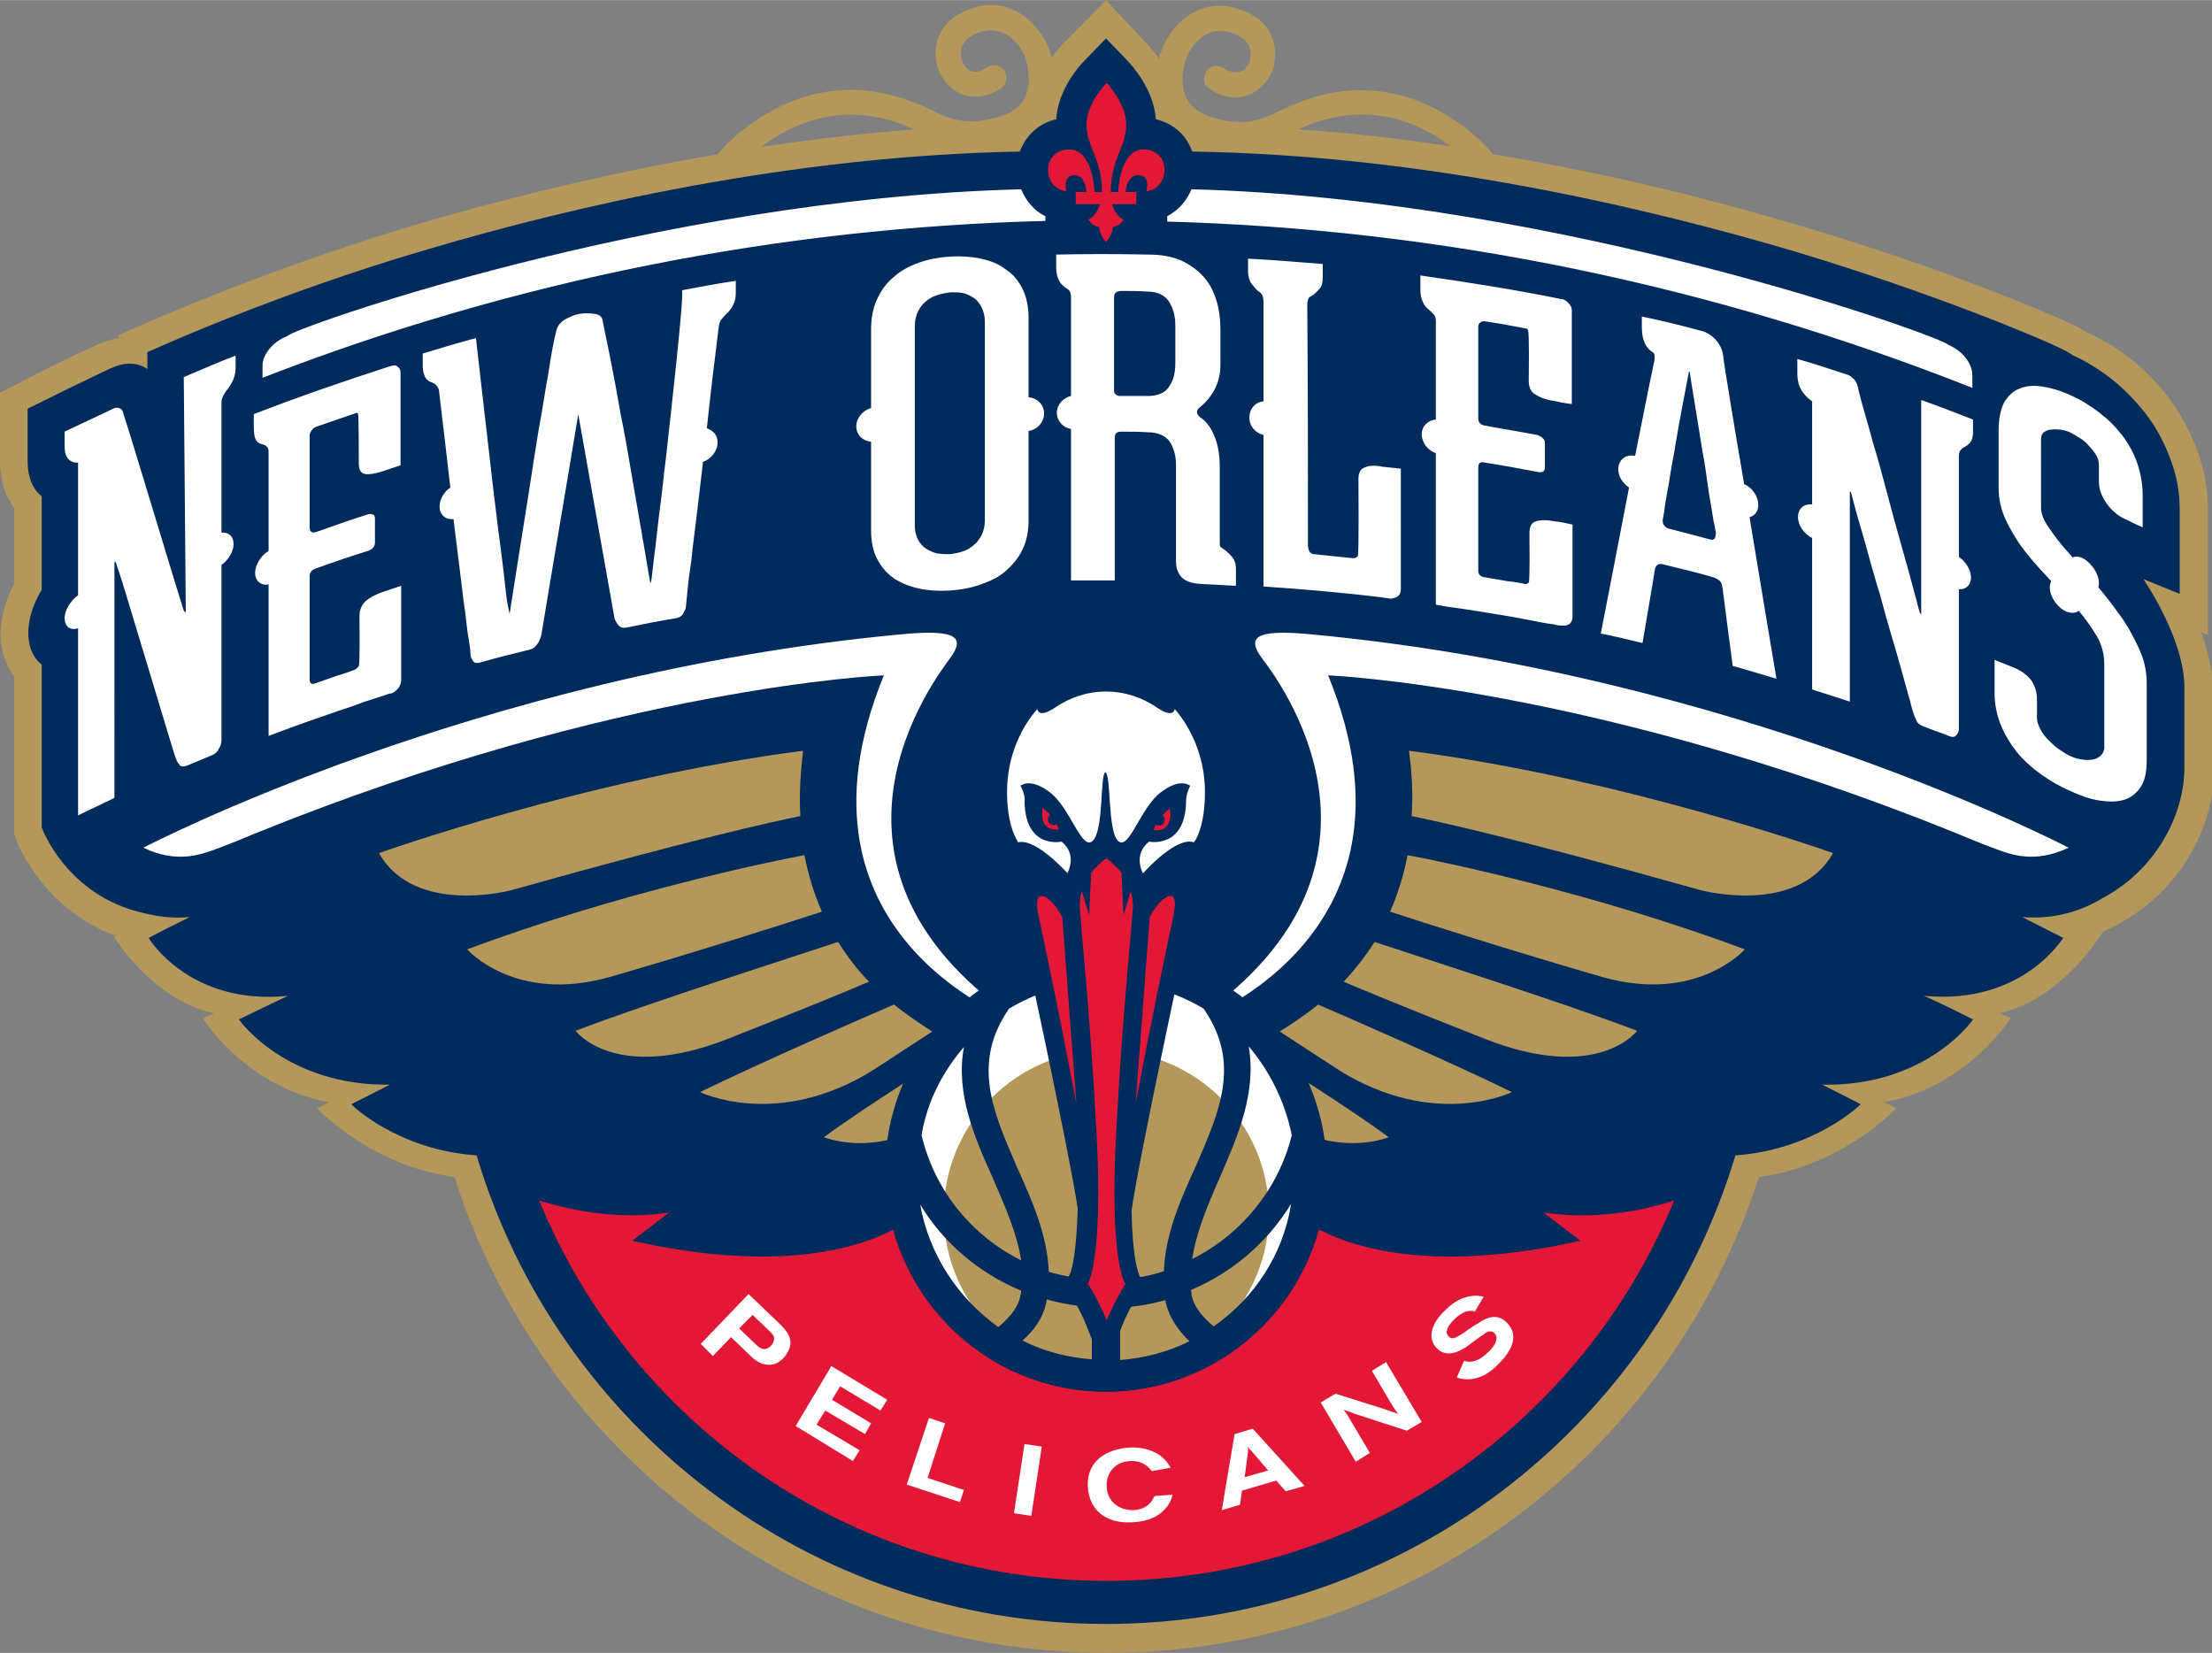
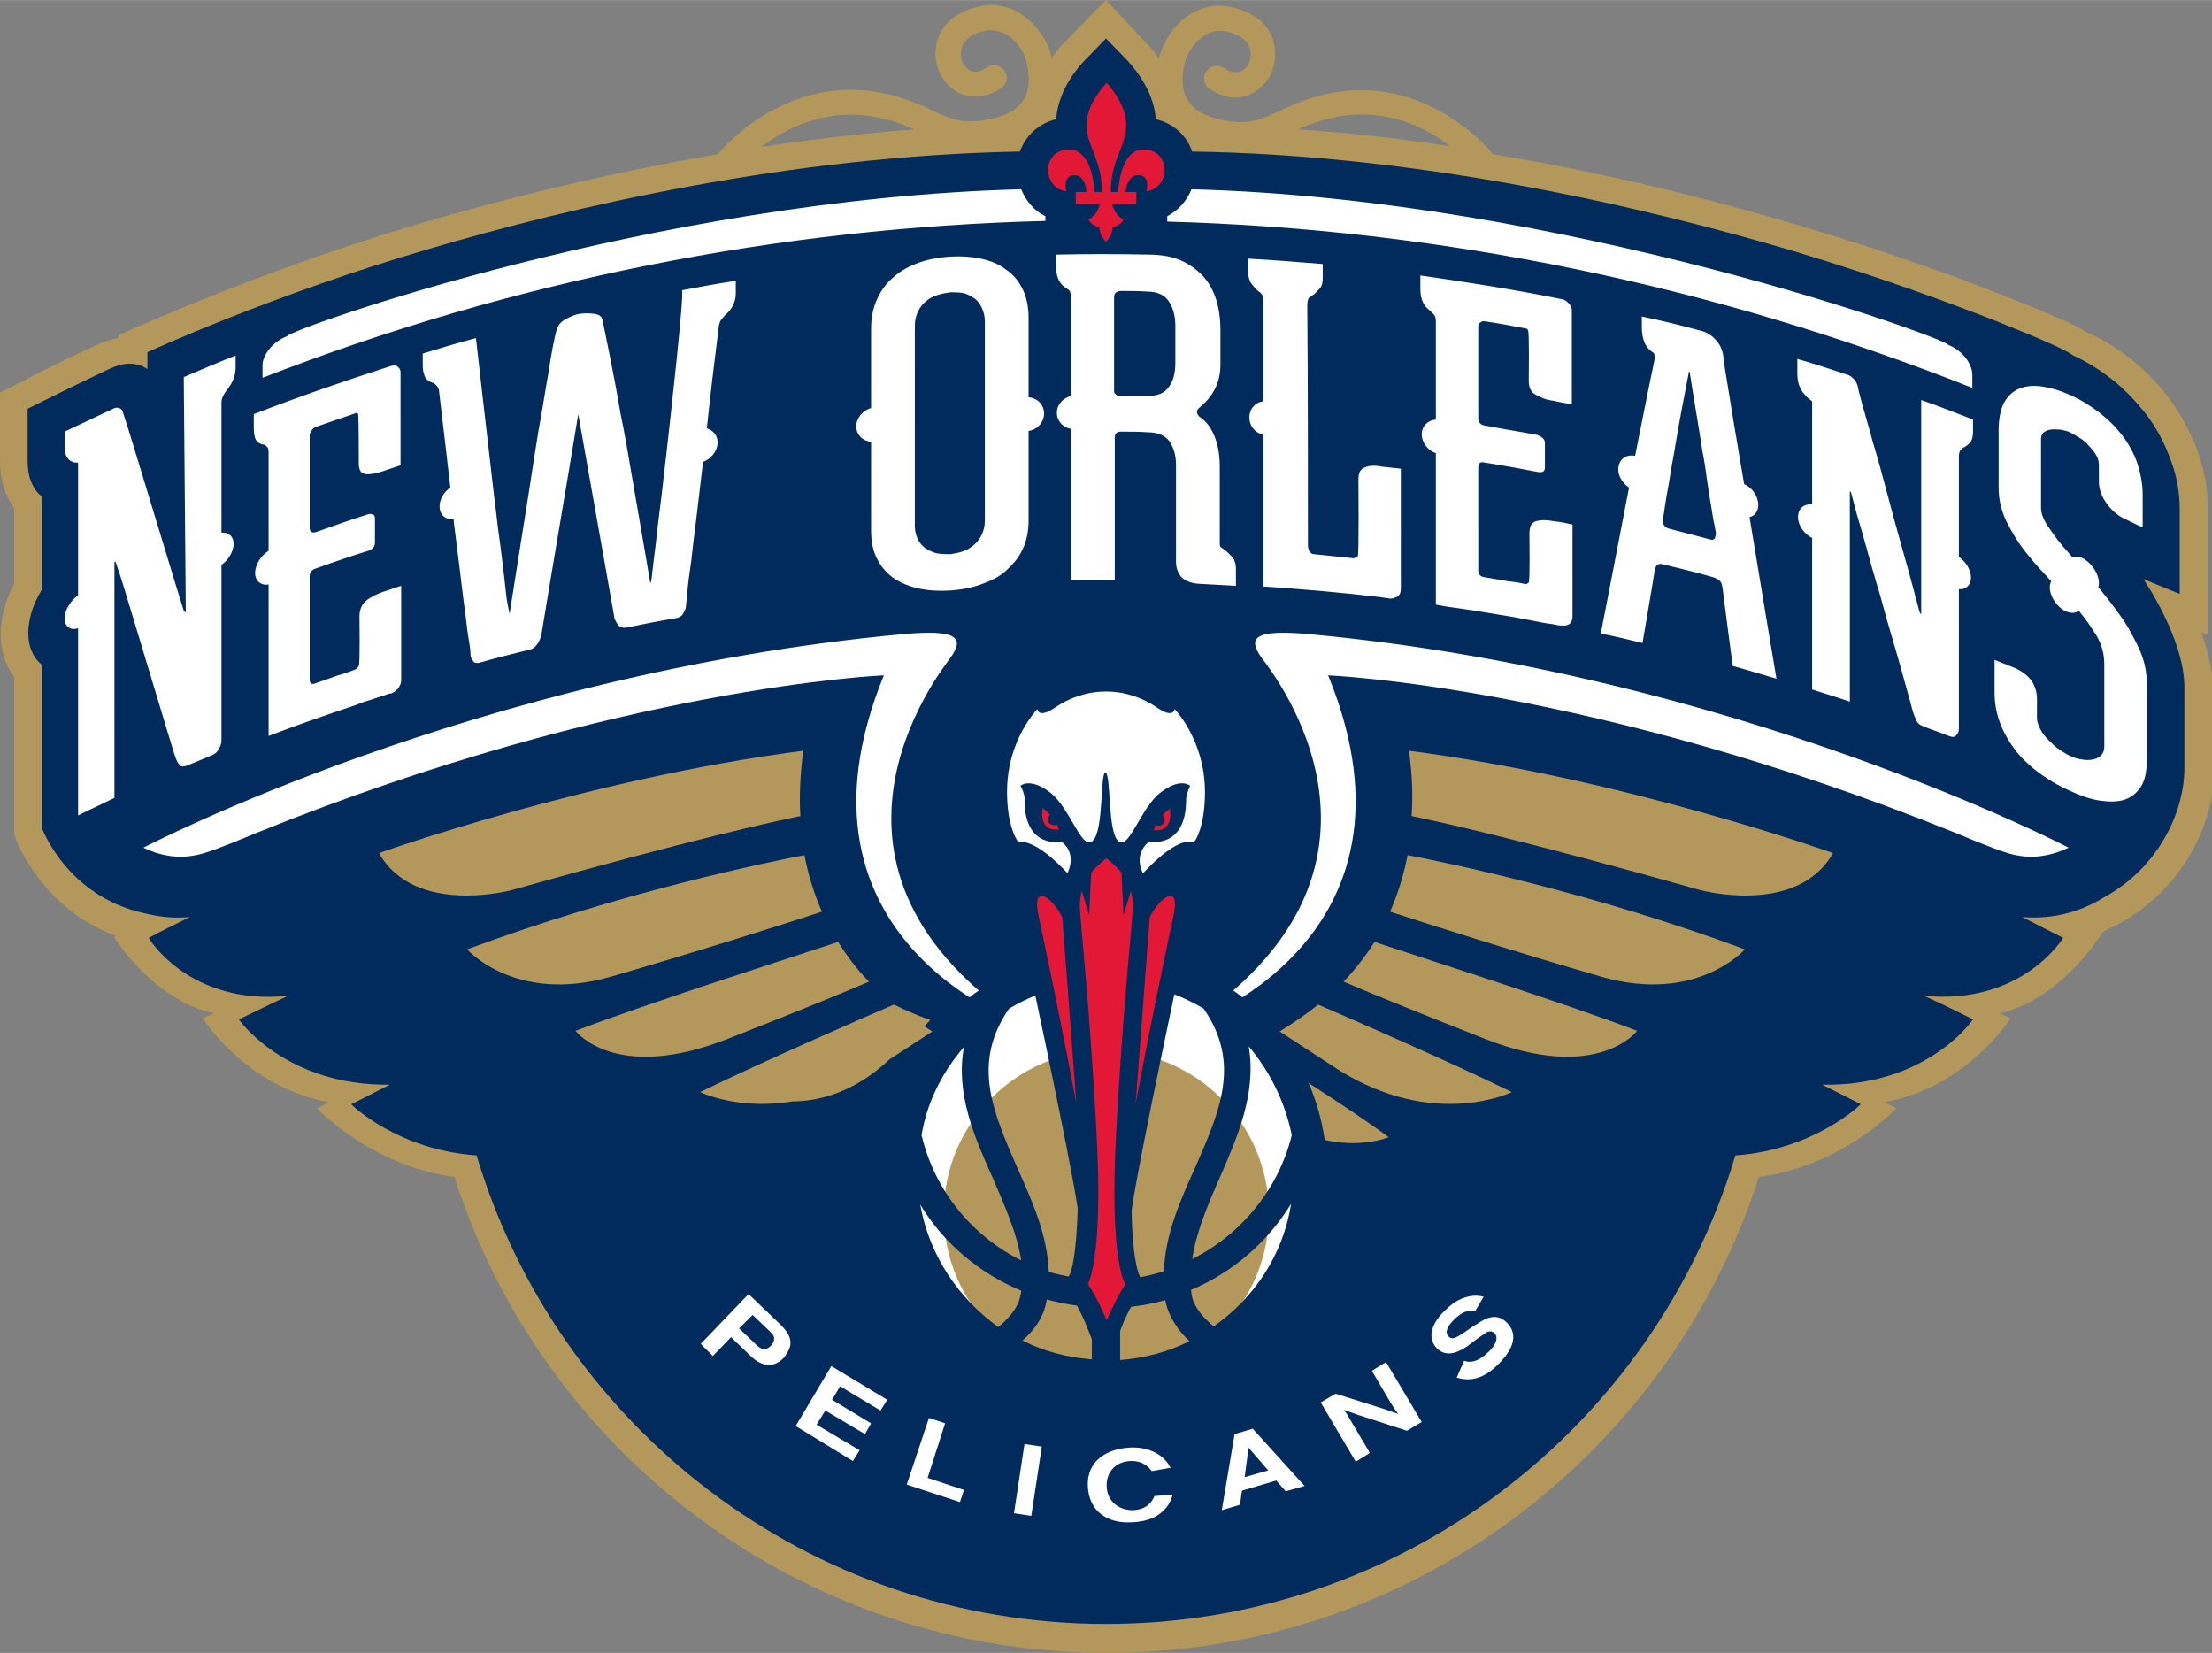
<svg xmlns="http://www.w3.org/2000/svg" id="Layer_2_1_" viewBox="0 0 328.6 245.5" width="2500" height="1868">
  <rect x="0" y="0" width="328.6" height="245.5" fill="#808080" stroke="none" />
  <style>.st0{fill:#b4975a}.st1{fill:#002b5c}.st2{fill:#e31837}.st3{fill:#fff}</style>
  <path class="st0" d="M327 93.9l1 .4V75.7c0-2.9-.5-5.8-1.5-8.6s-2.5-5.5-4.3-8c-1.7-2.2-3.6-4.2-5.8-5.9-1.9-1.5-4-2.8-6.3-3.8-1.4-.9-4.3-2.3-11.9-5.3-6.5-2.6-17-6.5-30.5-10.5-12.4-3.7-28.2-7.8-45.9-10.7-.1-.2-12-15-29.8-7.3-.6.3-1.2.5-1.8.8-2.7 1.3-5 2.4-9.5 1.2-2.7-.7-6.1-2.4-4.7-8.3.3-1.3 1.4-3.1 3-4.1 1.1-.7 2.4-.8 3.7-.4 2.4.7 3.4 2 3 4-.1.8-.7 1.5-1.4 1.8-.7.3-1.5.1-2.5-.5-.9-.6-2-.4-2.6.5-.6.9-.4 2 .5 2.6 2 1.3 4.1 1.7 6 .8 1.8-.8 3.3-2.6 3.6-4.6.3-1.5.6-6.4-5.7-8.2-2.3-.7-4.6-.4-6.6.8-2.3 1.3-4.1 3.9-4.8 6.5v.2c-.8-1.1-1.5-1.9-1.9-2.3l-6-6.4-6.2 6.3c-.4.4-1.1 1.2-1.9 2.3v-.2c-.6-2.6-2.5-5.1-4.8-6.5-2-1.2-4.3-1.5-6.6-.8-6.3 1.8-6 6.8-5.7 8.2.4 2 1.8 3.8 3.6 4.6 1.9.8 4 .5 6-.8.9-.6 1.1-1.8.5-2.6-.6-.9-1.8-1.1-2.6-.5-.9.6-1.7.8-2.4.5-.7-.3-1.2-1-1.4-1.8-.3-2 .6-3.3 3-4 1.3-.4 2.5-.2 3.7.4 1.6 1 2.7 2.7 3 4.1 1.4 6-2 7.6-4.7 8.3-4.5 1.2-6.8.1-9.5-1.2-.6-.3-1.2-.6-1.8-.8-17.8-7.6-29.7 7.2-29.8 7.3 0 0 0 .1-.1.1-17 2.9-32.3 6.8-44.3 10.3C39.3 40 20.8 48.4 20 48.7l-2.4 1.1v.4c-1.1.2-2.1.5-3.2 1-3.9 1.8-7.9 3.7-11.6 5.7L0 58.3v10.1c0 2.4.5 4.4 1.5 6.1.2.3.4.7.6 1v11.2c-1.3 2.5-2 5-2 7.5 0 2.4.7 4.6 2 6.3v23.3l.2.7c.2.5 3.9 10.4 14.9 14.5l-.3.1s5.8 9.5 14.9 11.4l-1.7.7s6.4 10.3 18.8 12.5l-1.8.9s8 8.6 20.4 10.2c13.1 41 51.6 70.7 96.9 70.7 45.3 0 83.7-29.7 96.9-70.7 12.4-1.6 20.4-10.2 20.4-10.2l-1.8-.9c12.4-2.2 18.8-12.5 18.8-12.5l-1.7-.7c9.1-2 14.9-11.4 14.9-11.4l.6-.8c10.3-4.4 16.4-14.5 16.4-24v-11.9c-.3-2.9-.9-5.8-1.9-8.5M215.4 21.7c-7.3-1.1-14.9-2-22.6-2.5.2-.1.4-.2.7-.3 10.1-4.3 17.8-.4 21.9 2.8m-80.3-2.8c.2.1.5.2.7.3-7.7.6-15.3 1.5-22.7 2.6 4.2-3.2 12-7.2 22-2.9" />
  <path class="st1" d="M318.4 86l5.4 2.2V75.7c0-2.5-.4-4.9-1.3-7.3-.9-2.5-2.1-4.8-3.7-6.9-1.5-1.9-3.2-3.7-5.1-5.2-1.8-1.4-3.7-2.6-5.7-3.5-1.1-.8-3.9-2.1-11.4-5.1-6.4-2.5-16.8-6.4-30.1-10.4-22-6.5-55-14.3-89.4-14.8-.8-2.4-2.8-4.2-5.4-4.8-.3-4.5-3.6-8-4.2-8.7l-3.2-3.3-3.2 3.3c-.7.7-3.9 4.2-4.2 8.7-2.6.6-4.5 2.4-5.4 4.8-33.9.6-66.3 8.1-87.9 14.5-23 6.7-41.7 15.3-41.7 15.3v2.5s-.3-.2-.5-.3c-.6-.3-1.3-.5-2.1-.5-1 0-2 .3-3.1.8-3.8 1.8-7.7 3.7-11.5 5.6l-.6.3v7.6c0 1.7.3 3 .9 4 .3.6.7 1 1.2 1.4v13.9c-1.3 2.1-2 4.4-2 6.4s.7 3.7 2 4.7v24.2s3.6 10.1 15.1 12.7c.3.1.6.1.8.2h.1c1.8.4 3.8.6 6 .4-2 1-4.1 2-6.1 3.1 0 .1 6.1 10.1 20.7 8.6-2.4 1.1-4.8 2.3-7.3 3.5 0 .1 7 9.9 22.4 9.7-3.5 1.8-5.7 2.9-5.7 2.9 0 .1 6.9 6.8 18.6 7.6 12 40.2 49.3 69.6 93.5 69.6 44.1 0 81.4-29.3 93.5-69.6 11.6-.8 18.6-7.5 18.6-7.6 0 0-2.1-1.1-5.7-2.9 15.4.3 22.3-9.5 22.4-9.7-2.4-1.2-4.8-2.4-7.3-3.5 14.6 1.4 20.6-8.5 20.7-8.6-2-1-4.1-2.1-6.1-3.1 5 .4 9-1 12.1-2.9 7.8-4.2 12-12.3 12-19.3v-11.9c0-7.3-6.1-16.1-6.1-16.1" />
-   <path class="st2" d="M229.3 180.1c1.8 1.4 3.7 2.8 5.5 4.2 0-.2-21.7 5.9-37.2-.9-.6-.3-1.1-.5-1.7-.8-3.8 13.9-16.6 24.1-31.6 24.1-15.1 0-27.8-10.2-31.6-24.1-.5.3-1.1.6-1.6.8-15.5 6.8-37.2.7-37.2.9 1.8-1.4 3.7-2.8 5.5-4.2-7.6 1.1-14.5-.3-19.3-1.8 13.6 33.2 46.2 56.5 84.3 56.5 38.1 0 70.7-23.4 84.3-56.5-4.9 1.6-11.9 2.9-19.4 1.8" />
  <path class="st3" d="M155.3 32.1c-1.7-.8-2.9-2.3-3.6-4-54.7 1.4-109.1 21-109 21.8-2.4.9-3.7 3-3.7 4.3v1.9c37.6-14.6 76.9-22.3 116.3-23.3v-.7zM289.4 51.2c.1-.8-57.1-21.7-112.4-23.1-.7 1.7-1.9 3.1-3.6 4v.8c40.5 1.1 81 9.4 119.6 24.7v-1.9c0-1.5-1.2-3.5-3.6-4.5" />
  <path class="st2" d="M170.3 22.2c-3.5-.4-4.1 4.6-4.2 6.3H165c0-4.8 2.3-6.7 2.3-10 0-3.2-2.9-6.2-2.9-6.2s-3 3-3 6.2 2.3 5.1 2.3 10h-1.1c-.1-1.7-.7-6.7-4.2-6.3-3.8.5-3.4 5.8 0 6.2 0 0-.6-2.4 1.2-2.4 1.4 0 1.7 1.6 1.8 2.5h-1.6v1.8h3.6c-.5 1.8-1.7 2.3-1.7 2.3s.5 1 1.6 1.1c0 0 0 1.2 1 2.2 1-1 1-2.2 1-2.2 1.1-.1 1.6-1.1 1.6-1.1s-1.2-.5-1.7-2.3h3.6v-1.8h-1.6c.1-.9.5-2.5 1.9-2.5 1.9 0 1.2 2.4 1.2 2.4 3.4-.4 3.8-5.7 0-6.2" />
  <path class="st3" d="M152.8 59V47.2c0-1.6-.3-3.1-.9-4.3-.6-1.2-1.4-2.2-2.5-2.9-1-.8-2.3-1.3-3.7-1.6-1.4-.3-3-.4-4.6-.3-1.6.1-3.2.4-4.6.9-1.4.5-2.7 1.2-3.7 2.1-1.1.9-1.9 2-2.5 3.3-.6 1.3-.9 2.8-.9 4.4v11.8c-1.2.3-2.2 1.5-2.2 2.7 0 1.3 1 2.2 2.2 2.3v13.2c0 1.6.3 3.1.9 4.2.6 1.2 1.4 2.1 2.5 2.9 1.1.7 2.3 1.2 3.7 1.5 1.4.3 2.9.4 4.6.3 1.6-.1 3.2-.4 4.6-.9 1.4-.5 2.7-1.1 3.7-2 1-.9 1.9-1.9 2.5-3.2.6-1.2.9-2.7.9-4.3V64c1.3-.2 2.3-1.3 2.3-2.6s-1-2.3-2.3-2.4m-6.5 18.3c0 .9-.2 1.6-.5 2.2-.3.6-.7 1.1-1.2 1.5-.5.4-1 .7-1.6.9-.6.2-1.2.3-1.8.4-.6 0-1.2 0-1.9-.1-.6-.1-1.2-.4-1.7-.7-.5-.3-.9-.8-1.2-1.3-.3-.6-.5-1.3-.5-2.1V48.4c0-.9.2-1.6.5-2.2.3-.6.7-1.1 1.2-1.5.5-.4 1-.7 1.7-.9.6-.2 1.2-.3 1.9-.4.6 0 1.2 0 1.8.1.6.1 1.1.4 1.6.7.5.3.9.8 1.2 1.4.3.6.5 1.3.5 2.1v29.6zM27.6 90.8c0 .1 0 .2-.1.1l-.2-.2c-.2-.5-8-26.3-8.4-27.5-.4-1.2-.6-1.8-.6-1.9-.1-.4-.3-.6-.6-.7-.3-.1-.6-.1-1.1.2-2.3 1.1-4.7 2.2-7 3.3v2.1c0 .7.1 1.3.3 1.6.2.4.5.6.7.7.3.2.6.2 1 .2v19.7c-1.1.8-2 2.2-2 3.4s.8 1.9 2 1.5v27.8c1.8-.9 3.6-1.7 5.4-2.6V83.8c0-.3 0-.4.1-.4l.1.1s.2.7.6 1.8c.4 1.1 8 26.5 8.1 26.7.2.6.4 1.2.7 1.5.2.4.6.4 1.2.2l3.6-1.5c.5-.2.9-.5 1.1-1 .3-.4.4-.9.4-1.3v-26c1-.7 1.8-2 1.8-3.1 0-1.2-.8-1.8-1.8-1.7V59.8c0-.4.1-.7.2-.9.1-.2.2-.4.4-.7.3-.4.7-.9 1-1.5.3-.6.5-1.3.5-2v-1.9c-2.6 1-5.1 2.1-7.7 3.2l.3 34.8zM285.5 91.3c0 .1 0 .1 0 0-.2-.1-.2-.2-.3-.3-.2-.6-.5-1.9-1-3.7-.5-1.9-1.1-4-1.8-6.5s-1.4-5-2.1-7.7c-.7-2.7-1.4-5.2-2.1-7.5-.6-2.3-1.2-4.2-1.6-5.7-.4-1.5-.6-2.3-.6-2.4-.1-.5-.3-.9-.6-1.2-.3-.3-.6-.6-1.1-.7-2.4-.8-4.8-1.6-7.3-2.3v2.1c0 .7.1 1.4.3 1.9.2.5.5 1 .8 1.3.3.4.7.7 1.1 1v15.3c-1.2-.1-2.1.6-2.1 1.9 0 1.2.9 2.5 2.1 3.1v22.5c1.9.6 3.8 1.2 5.6 1.8V73.3c0-.3 0-.4.1-.3 0 .1.1.1.1.2 0 0 .2.8.6 2.3.4 1.5 1 3.4 1.6 5.6.6 2.2 1.3 4.7 2.1 7.3.7 2.6 1.4 5.1 2.1 7.4.7 2.3 1.2 4.3 1.7 6 .5 1.7.7 2.6.8 2.9.2.8.4 1.5.7 2.1.2.6.6.9 1.2 1.1 1.2.5 2.5.9 3.7 1.4.5.2.9.2 1.1-.1.3-.3.4-.6.4-1V87.5c1 .1 1.8-.6 1.8-1.7 0-1.2-.8-2.4-1.8-3.1v-15c0-.4.1-.6.2-.8l.4-.4c.3-.1.7-.4 1-.7.3-.3.5-.9.5-1.6v-1.9c-2.6-1-5.1-2-7.7-2.9v31.9zM317.7 96.2c-.8-1.7-1.7-3.4-2.9-5-1-1.4-2-2.7-3.1-4 .1-.2.1-.4.1-.6 0-1.4-1.1-3-2.4-3.7-.6-.3-1.1-.3-1.5-.1-.2-.2-.4-.5-.6-.7-1.2-1.3-2.1-2.5-2.9-3.7-.8-1.1-1.2-2.1-1.2-3V65.3c0-.5.1-.8.4-1.1.3-.2.7-.4 1.1-.4.5-.1.9 0 1.4 0 .5.1 1 .2 1.4.4.4.2.9.5 1.4.8.5.3 1 .7 1.4 1.2.4.4.8.9 1.1 1.4.3.5.4 1 .4 1.6v2.4c0 1 .4 2.1 1.1 3.1.7 1 1.6 1.8 2.6 2.3.9.4 1.8.9 2.8 1.3v-4.8c0-1.6-.3-3.2-.8-4.7s-1.3-2.9-2.2-4.1c-1-1.3-2.1-2.4-3.4-3.4-1.3-1-2.7-1.9-4.3-2.6-1.5-.7-2.9-1.1-4.2-1.3-1.3-.2-2.4-.1-3.4.3s-1.7 1.1-2.3 2.1c-.5 1-.8 2.4-.8 4.1v8.5c0 1.8.4 3.5 1.2 5.1.8 1.6 1.7 3.1 2.9 4.6 1.1 1.4 2.4 2.8 3.7 4.2-.1.3-.2.6-.2.9 0 1.4 1.1 3 2.4 3.6.8.3 1.4.3 1.9-.1 1.1 1.3 1.9 2.5 2.7 3.8.8 1.4 1.1 2.8 1.1 4.2v12.2c0 .6-.2 1-.5 1.3-.3.3-.7.5-1.2.6-.5.1-1 .1-1.6 0-.6-.1-1.1-.2-1.7-.5-.5-.2-1.1-.6-1.7-1-.6-.4-1.1-.9-1.6-1.4-.5-.5-.9-1-1.2-1.6-.3-.6-.5-1.1-.5-1.7v-2.8c0-1-.3-1.9-.8-2.7-.6-.8-1.4-1.4-2.5-1.9l-3-1.2v4.9c0 1.6.3 3.2.9 4.7.6 1.5 1.4 2.8 2.4 4.1 1 1.2 2.2 2.3 3.6 3.3s2.8 1.8 4.4 2.5c1.5.7 3 1.2 4.3 1.4 1.4.2 2.6.2 3.6-.1 1-.3 1.8-.9 2.5-1.9.6-.9.9-2.2.9-3.9v-11.6c0-1.8-.4-3.5-1.2-5.2M98.9 68.2c-.3 2.3-.5 4.6-.8 6.8-.3 2.2-.5 4.2-.7 5.9-.2 1.7-.4 3.1-.5 4.1-.1 1.1-.2 1.6-.3 1.6-.5-3.1-1-5.8-1.4-8.2-.4-2.4-.9-5.1-1.4-8.1-.5-3-1-5.9-1.6-8.8-.5-2.9-1-5.6-1.5-8.1s-.9-4.4-1.2-5.9c-.1-.5-.5-.8-1.2-.9-.7-.1-1.5-.1-2.2 0-.7.1-1.3.4-2.1.8-.7.4-1.1.9-1.3 1.5-.4 1.5-.8 3.6-1.2 6.3-.5 2.7-.9 5.6-1.5 8.7-.5 3.1-1 6.3-1.5 9.6-.5 3.2-1 6.2-1.4 8.8-.4 2.6-.9 5.6-1.4 8.9l-.3-1.5c-.2-1-.3-2.3-.5-4-.2-1.6-.4-3.5-.7-5.6-.3-2.1-.5-4.2-.8-6.4-.6-5.1-2.7-23.5-2.7-23.5-2.6.7-5.3 1.5-7.9 2.3v1.9c0 .7.2 1.3.4 1.7.3.4.6.6 1 .7.2.1.4.2.6.4.2.2.3.4.4.7.6 5.2 1.2 10 1.7 14.5-.9.6-1.6 1.7-1.6 2.8 0 1.3.9 2 2.1 1.9v.3c.3 2.5.6 4.9.9 7.2.3 2.3.5 4.4.8 6.3.2 1.9.4 3.4.6 4.5.2 1.2.2 1.8.2 1.9 0 .3.2.6.4.9.2.3.6.3 1 .2 2.4-.7 4.9-1.3 7.3-1.9.5-.1.8-.3 1.1-.7.3-.3.5-.8.7-1.4 1.8-11 3.7-21.9 5.5-32.9 1.8 10.1 3.6 20.2 5.4 30.4.2.5.5.9.7 1.1.3.2.6.3 1.1.2 2.4-.5 4.9-1 7.4-1.4.4-.1.8-.3 1-.7.2-.4.4-.7.4-1.1 0-.1.1-.8.2-2s.3-2.8.6-4.8c.2-2 .5-4.2.8-6.7.3-2.5.6-5 .9-7.6v-.3c1.2-.4 2.2-1.6 2.2-2.9 0-1.1-.7-1.8-1.6-2.1.5-4.7 1.1-9.8 1.8-15.3.1-.4.2-.7.4-.9.2-.2.4-.5.6-.7.4-.3.7-.7 1-1.2.3-.5.5-1.2.5-1.9v-1.9c-2.7.4-5.4.9-8 1.4.4.4-1.8 19.7-2.4 25.1M261.2 75c0-1.3-.9-2.6-2.1-3.1-.3-1.8-.6-3.6-.9-5.3-.4-2.4-.8-4.7-1.1-6.6-.3-2-.6-3.6-.8-4.9-.2-1.3-.3-2-.3-2.2-.1-.8-.4-1.6-1-2.3-.6-.7-1.4-1.3-2.4-1.5-2.9-.8-5.8-1.5-8.7-2.1v1.5c0 1.9.5 3.1 1.6 3.8.2.1.3.3.3.6s0 .6-.1.9c0 0-.1.6-.3 1.5-.2 1-.5 2.3-.8 3.9-.3 1.6-.7 3.4-1.1 5.5l-.6 3c-1.4-.3-2.5.6-2.5 2 0 1.1.7 2.1 1.6 2.7-1.2 6.3-4.2 21.7-4.2 21.7 2.1.4 4.2.9 6.2 1.4 0 0 1.8-10.5 1.8-10.7.1-.8.5-1.2 1.2-1 2.5.6 5 1.2 7.4 1.9.4.1.7.3 1 .5.3.2.4.6.5 1.2 0 .2 1.5 11.5 1.5 11.5 2.2.6 4.4 1.3 6.5 1.9 0 0-2.7-16-4-24 .8-.2 1.3-.9 1.3-1.8m-6.5 5c-.2.2-.4.2-.7.1-2-.5-4.1-1.1-6.1-1.6-.3-.1-.5-.2-.7-.5-.2-.2-.2-.5-.2-.8 0 0 .1-.4.2-1.1.1-.7.2-1.5.4-2.6.2-1 .4-2.2.6-3.5.2-1.3.5-2.6.7-4 .6-3.6 1.3-7.2 2-10.8h.1c.6 3.9 1.3 7.9 1.9 11.8.3 1.5.5 2.9.7 4.4.2 1.4.4 2.7.6 3.8.2 1.1.3 2.1.5 2.8.1.7.2 1.1.2 1.1 0 .5-.1.7-.2.9M182 81.7c-.2-.1-.4-.3-.6-.4-.2-.1-.2-.4-.2-.8V69.4c0-1.6-.2-3.1-.7-4.4-.5-1.3-1.2-2.4-2.3-3.1-.5-.5-.5-.9-.1-1.3.9-.7 1.7-1.6 2.3-2.7.6-1.1.9-2.4.9-3.7V49c0-1.6-.2-3.1-.6-4.4-.4-1.3-1-2.5-1.9-3.5s-2-1.8-3.3-2.4c-1.3-.6-3-.9-4.9-.9-4.6-.1-9.2-.1-13.7 0v1.9c0 .9.2 1.6.5 2.1s.7.8 1 1c.2.1.3.2.5.4.1.2.2.5.2.8v14.8c-1.2.3-2.1 1.3-2.1 2.5s.9 2.2 2.1 2.4v22.5h6.5V65c0-.6.3-.9.9-.9 1.4 0 2.8 0 4.1.1 1.4 0 2.5.5 3.1 1.3.6.9 1 2 1 3.6v14.3c0 1 .3 1.7.8 2.3.6.6 1.4.9 2.6 1 1.8.1 3.7.2 5.5.3v-2.5c0-.8-.2-1.3-.5-1.7-.4-.5-.8-.8-1.1-1.1m-7.4-27.8c0 1.5-.3 2.7-1 3.6-.6.9-1.7 1.3-3.1 1.3h-4.2c-.2 0-.4-.1-.5-.2-.2-.1-.3-.3-.3-.5v-14c0-.6.4-.9 1.1-.9 1.3 0 2.6 0 3.9.1 1.4 0 2.5.5 3.1 1.4.6.9 1 2.1 1 3.6v5.6zM202.8 69.4c-.7.2-1 .8-1 1.8 0 .3.1 11.2-.1 11.4-.2.2-.4.3-.7.3-1.9-.2-3.9-.4-5.8-.6-.3 0-.5-.2-.7-.4-.1-.3-.2-.6-.2-.9 0-11.9 0-23.8-.1-35.7 0-.5.1-.8.2-1 .1-.2.3-.3.5-.4.4-.2.7-.6 1.1-1 .4-.4.5-1 .5-1.8v-1.9c-3.7-.3-7.4-.6-11.1-.8v1.9c0 .7.2 1.4.5 1.8.4.5.7.9 1.1 1.2.2.1.4.3.5.5.1.2.2.5.2 1v14.8c-1.2.1-2.1 1.1-2.1 2.4s.9 2.3 2.1 2.6v22.5c5.9.4 11.7.9 17.5 1.6.4.1.9.1 1.3.2.4 0 .7-.1 1.1-.3.4-.3.5-.7.5-1.2V69.6c-.9-.1-1.9-.2-2.8-.3-.9-.2-1.9-.2-2.5.1M58.3 54.3c-.1 0-.2 0-.3.1h-.1c-6.8 2.2-13.5 4.5-20.2 7.1v1.9c0 .9.1 1.5.3 1.9.2.4.6.6 1 .7.2 0 .4.1.6.3.2.1.3.4.3.8v14.7c-1.1.7-2 2-2 3.3 0 1.2.9 1.9 2 1.7v22.5c.5-.2 1.1-.4 1.6-.6 2.9-1.1 5.8-2.1 8.7-3.1 1.2-.4 2.5-.8 3.7-1.3.9-.3 1.9-.6 2.8-.9.4-.1.8-.3 1.2-.4h.1c.2 0 .3-.1.5-.2s.4-.3.6-.5c.3-.4.5-.8.5-1.3v-7-7l-2.7.9c-.9.3-1.9.8-2.5 1.3-.6.5-1 1.3-1 2.3 0 .3.1 7.1-.1 7.4-.2.3-.4.5-.7.6-.8.3-1.6.6-2.4.8-1.1.4-2.2.8-3.4 1.2-.5.2-.8 0-.8-.6V85.6c0-.6.3-1 1-1.2 2.5-.9 5.1-1.8 7.7-2.6.6-.2 1-.6 1-1.2V77c0-.3-.1-.6-.4-.6-.2-.1-.5-.1-.7 0-2.5.8-5.1 1.7-7.6 2.6-.6.2-1 0-1-.6V64.7c0-.3.1-.5.3-.8.2-.3.4-.4.6-.5 2-.7 4.1-1.4 6.1-2.1.1 0 .2.1.2.2.1.2.1 7 .1 7.3 0 1 .3 1.5 1 1.6.6.1 1.6-.1 2.5-.4l2.7-.9V55.2c0-.3-.2-.6-.5-.8-.1-.1-.3-.2-.7-.1M232.3 44.5c-.1-.1-.2-.1-.3-.1h-.1C225 43 218 41.9 211 40.9v1.9c0 .9.1 1.5.4 2.1.2.5.6.9 1 1.2l.6.6c.2.2.3.6.3.9v14.7c-1.2.1-2.1 1-2.1 2.2 0 1.2.9 2.4 2.1 2.8v22.5c.6.1 1.1.2 1.7.3 3 .4 6 .9 9 1.4 1.3.2 2.6.5 3.8.7 1 .2 1.9.4 2.9.5.4.1.8.2 1.2.2h.6c.2 0 .4-.1.6-.2.3-.2.5-.6.5-1.1V77.9c-.9-.2-1.8-.4-2.8-.5-1-.2-1.9-.2-2.6 0-.7.2-1 .8-1 1.8 0 .3.1 7.1-.1 7.3-.2.2-.4.3-.7.2-.8-.2-1.7-.3-2.5-.4-1.2-.2-2.3-.4-3.5-.6-.5-.1-.8-.4-.8-1V69.4c0-.6.3-.9 1-.7 2.6.4 5.3.9 7.9 1.4.7.1 1-.1 1-.7v-3.6c0-.3-.1-.6-.4-.8-.2-.2-.5-.3-.7-.4-2.6-.5-5.2-.9-7.8-1.4-.7-.1-1-.5-1-1.1V48.5c0-.3.1-.5.3-.6.2-.2.4-.2.6-.2 2.1.3 4.2.7 6.3 1.1.1.1.2.2.2.3.2.3.1 7.1.1 7.4 0 1 .3 1.7 1 2.1.7.4 1.6.8 2.6.9.9.2 1.8.4 2.8.5V46.1c0-.3-.1-.7-.5-1.1-.2-.2-.4-.4-.7-.5M111.2 192.2l4.6 4.4c.8.8 1.8 1.8 1.6 3.2-.1.6-.5 1.3-1 1.9-.7.7-1.4 1-2 1-1.3.1-2.3-.7-3.2-1.6l-2.6-2.5-2.7 2.8-1.8-1.8 7.1-7.4zm-1.4 5.1l2.3 2.2c.6.6 1.4 1.4 2.4.4.4-.4.5-.8.5-1.1 0-.5-.3-.7-1.1-1.5l-2.1-2-2 2zM123.5 202.9l8.3 5-1 1.6-6-3.6-1.2 2 5.8 3.5-.9 1.6-5.9-3.5-1.3 2.1 6.4 3.8-1 1.6-8.5-5.2zM138 210.6l2.4.8-2.6 8.1 5.4 1.8-.6 1.8-7.9-2.6z" />
  <path transform="rotate(-81.368 152.703 219.806)" class="st3" d="M147.5 218.5h10.4v2.6h-10.4z" />
  <path class="st3" d="M174.2 222c-.2.7-.4 1.4-1.3 2.3-.8.8-2.1 1.7-4.8 1.8-3.7.2-6.3-1.7-6.5-5.3-.2-3.9 2.9-5.6 6.2-5.8 1.2-.1 4.6.1 6.1 3l-2.8.5c-.3-.4-1.2-1.6-3.2-1.5-2.3.1-3.6 1.8-3.5 3.8.1 2.3 1.9 3.5 3.9 3.5 2.2-.1 2.9-1.4 3.2-2.1l2.7-.2zM183.4 213l2.7-.8 7.7 8.5-2.8.8-1.4-1.6-5.1 1.5-.3 2.1-2.7.8 1.9-11.3zm2.5 2.5l-.3-.3c-.1-.1-.1-.2-.2-.4v.8l-.5 3.8 3.5-1-2.5-2.9zM196.2 208.3l2.2-1.3 7.3 2.3c.9.3 1.1.4 2 .7-.6-.8-.7-1-1.2-1.8l-2.7-4.6 2.1-1.3 5.3 8.9-2.2 1.3-7.4-2.4c-.8-.3-1.1-.4-2-.7.5.6.6.8 1 1.5l2.9 4.9-2.1 1.3-5.2-8.8zM217.5 202.1c1.3.5 2.6-.3 3.6-1.3.5-.4 1.8-1.9.9-2.8-.5-.5-1.2-.2-1.6.2-.4.2-2.1 1.5-2.5 1.8-.8.5-2.9 1.9-4.5.2-.4-.4-.6-.9-.7-1.3-.3-1.6.8-3.2 2-4.3 1.1-1.1 2.1-1.7 3.3-2 1.2-.3 2-.1 2.4 0l-1.3 2.2c-.2-.1-.6-.2-1.3 0-.7.2-1.4.8-1.8 1.2-.8.8-1.5 1.8-.8 2.5.5.5 1 .2 1.7-.2.4-.2 2.1-1.5 2.6-1.7 1-.7 2.8-1.8 4.4-.1 2.3 2.4-.4 5.2-1.4 6.2-1.2 1.2-3.3 2.8-6.1 1.9l1.1-2.5zM152.3 152.3s-37.2-12.4-21-52c0 0-39.3 1.6-93.2 23.4 0 0-3.8 1.6-6 2.4-2.2.8-5.8 2.2-10.8-.2 0 0 49.3-25.8 112.6-31.7 8.4-.8 9.5.5 7.2 3.6-1.7 2.4-24.4 31.2 11.2 54.5" />
-   <path class="st0" d="M119.3 111.5c-31.9 4.1-63 15.2-63 15.2 5.3 9.4 19.7 5.5 19.7 5.5 27-7.6 39-10.2 42.9-11-.2-3 0-6.2.4-9.7M119.5 127c-5.3 1-27.6 5.6-50.1 14 0 0 7.1 8.1 21.2 4.1 11.8-3.4 27-8.2 31.5-9.7-1.1-2.5-2-5.3-2.6-8.4M124.5 139.9c-4.8 1.6-28.9 9.3-39 13.2 0 0 5.8 7.8 22.6 1.2 11.7-4.6 18.2-7.3 21-8.5-1.7-1.7-3.2-3.7-4.6-5.9M132.8 149.2c-4.2 1.8-19.8 8.6-28.8 13 0 0 11.4 5.6 25.6-3.2l8.9-5.8c-1.9-1.2-3.8-2.5-5.7-4M142.9 155.4c-2.9 1.8-14.7 9.2-20.5 13.5 0 0 9.8 4.1 19.9-5.4 3.3-3.1 5.1-4.8 6-5.8-1.7-.6-3.6-1.4-5.4-2.3" />
+   <path class="st0" d="M119.3 111.5c-31.9 4.1-63 15.2-63 15.2 5.3 9.4 19.7 5.5 19.7 5.5 27-7.6 39-10.2 42.9-11-.2-3 0-6.2.4-9.7M119.5 127c-5.3 1-27.6 5.6-50.1 14 0 0 7.1 8.1 21.2 4.1 11.8-3.4 27-8.2 31.5-9.7-1.1-2.5-2-5.3-2.6-8.4M124.5 139.9c-4.8 1.6-28.9 9.3-39 13.2 0 0 5.8 7.8 22.6 1.2 11.7-4.6 18.2-7.3 21-8.5-1.7-1.7-3.2-3.7-4.6-5.9M132.8 149.2c-4.2 1.8-19.8 8.6-28.8 13 0 0 11.4 5.6 25.6-3.2l8.9-5.8c-1.9-1.2-3.8-2.5-5.7-4c-2.9 1.8-14.7 9.2-20.5 13.5 0 0 9.8 4.1 19.9-5.4 3.3-3.1 5.1-4.8 6-5.8-1.7-.6-3.6-1.4-5.4-2.3" />
  <path class="st3" d="M176.3 152.3s37.2-12.4 21-52c0 0 39.3 1.6 93.2 23.4 0 0 3.8 1.6 6 2.4 2.2.8 5.7 2.2 10.8-.2 0 0-49.3-25.8-112.6-31.7-8.4-.8-9.5.5-7.2 3.6 1.8 2.4 24.4 31.2-11.2 54.5" />
  <path class="st0" d="M209.3 111.5c31.9 4.1 63 15.2 63 15.2-5.3 9.4-19.7 5.5-19.7 5.5-27-7.6-39-10.2-42.9-11 .2-3 .1-6.2-.4-9.7M209.1 127c5.3 1 27.6 5.6 50.1 14 0 0-7.1 8.1-21.2 4.1-11.8-3.4-27-8.2-31.5-9.7 1.1-2.5 2-5.3 2.6-8.4M204.2 139.9c4.8 1.6 28.9 9.3 39 13.2 0 0-5.8 7.8-22.6 1.2-11.7-4.6-18.2-7.3-21-8.5 1.6-1.7 3.2-3.7 4.6-5.9M195.8 149.2c4.2 1.8 19.8 8.6 28.8 13 0 0-11.4 5.6-25.6-3.2l-8.9-5.8c1.9-1.2 3.9-2.5 5.7-4M185.8 155.4c2.9 1.8 14.7 9.2 20.5 13.5 0 0-9.8 4.1-19.9-5.4-3.3-3.1-5.1-4.8-6-5.8 1.7-.6 3.5-1.4 5.4-2.3" />
  <path class="st3" d="M194.8 173.9c0 16.8-13.6 30.5-30.5 30.5-16.8 0-30.5-13.6-30.5-30.5 0-16.8 13.6-30.5 30.5-30.5 16.8.1 30.5 13.7 30.5 30.5" />
  <path class="st0" d="M188.5 180.2c0 13.3-10.8 24.2-24.2 24.2-13.3 0-24.1-10.8-24.1-24.2 0-13.3 10.8-24.2 24.1-24.2 13.4.1 24.2 10.9 24.2 24.2" />
  <path class="st1" d="M164.3 141.1c-18.1 0-32.8 14.7-32.8 32.8 0 18.1 14.7 32.8 32.8 32.8 18.1 0 32.8-14.7 32.8-32.8 0-18.1-14.7-32.8-32.8-32.8m27.6 27.5c-2 8.1-7.6 14.8-14.8 18.4.6-4 2.3-8 4.1-12.1 2.6-6 5.5-12.5 4.3-19.5 3.2 3.8 5.4 8.3 6.4 13.2m-42-18.8c3.7-2.2 7.9-3.6 12.4-3.9v44.2c-2.2-.2-4.4-.6-6.5-1.2-.2-5.5-2.5-10.6-4.7-15.5-3.6-8.3-6.8-15.5-1.2-23.6m5.6 43.2c2.2.6 4.4 1 6.7 1.1v7.8c-3.7-.3-7.2-1.2-10.3-2.8 1.6-1.4 3.2-3.4 3.6-6.1m10.9 1.2c2.3-.1 4.6-.5 6.7-1.1.5 2.6 2.1 4.7 3.6 6.1-3.2 1.6-6.6 2.5-10.3 2.8v-7.8zm6.5-5.4c-2.1.7-4.3 1.1-6.5 1.3v-44.2c4.5.3 8.7 1.7 12.4 3.9 5.6 8.1 2.4 15.2-1.2 23.5-2.3 5-4.5 10.1-4.7 15.5m-29.7-33.3c-1.3 6.9 1.6 13.5 4.3 19.5 1.8 4.2 3.6 8.2 4.2 12.2-7.2-3.6-12.8-10.2-14.8-18.6.8-4.9 3.1-9.4 6.3-13.1m-6.5 23.4c3.5 5.8 8.8 10.2 15 12.8 0 .2 0 .4-.1.6-.3 2.1-2.1 3.8-3.3 4.8-6-4.3-10.3-10.8-11.6-18.2m43.6 18.1c-1.2-1-3-2.7-3.3-4.8 0-.2 0-.4-.1-.6 6.2-2.6 11.4-7.1 14.9-12.8-1.2 7.6-5.5 14-11.5 18.2" />
  <path class="st1" d="M174.1 98.5s-.2 1-.9 1c-.6 0-4.6-1.9-6.5-2.9-.8-.4-1.9-1.1-2.3-1.3 0 0-1.7.9-2.5 1.3-1.9 1-5.8 2.9-6.5 2.9-.6 0-.9-1-.9-1s-10.3 6.2-10.3 23.5c0 12.8 6.7 18.7 6.7 18.7l.9 3.6h25.1l.9-3.6s6.7-5.8 6.7-18.7c-.1-17.3-10.4-23.5-10.4-23.5" />
  <path class="st3" d="M179 117.6c0-5.3-2.2-9.7-4.5-12.3 0 0-.1 1.5-2.6-.2-2.2-1.5-4.8-2.4-7.6-2.4s-5.4.9-7.6 2.4c-2.5 1.7-2.6.2-2.6.2-2.3 2.6-4.5 6.9-4.5 12.3 0 4.4 1.1 6.6 1.5 7.2 2.2 5.6 7.3 9.6 13.2 9.6 5.9 0 10.9-3.9 13.1-9.4.2-.1 1.6-2.3 1.6-7.4" />
  <path class="st1" d="M169.8 129.7c0-.1 0-.1 0 0-.1-.1-1.5-2.8.9-4.7 0 0 5.4 1.1 5.5-6 0 0-.1-.8.6-2.3 0 0-1.4-1.3-4.4 1-3 2.3-4.7 8.7-6.3 7.2-1.6-1.5-1-9.9-1.9-10.2-.8.3-.2 8.7-1.9 10.2-1.6 1.5-3.3-4.9-6.3-7.2s-4.4-1-4.4-1c.8 1.5.6 2.3.6 2.3.1 7.2 5.5 6 5.5 6 2.4 1.9.9 4.6.9 4.6v.1c-6.5-6.9-10.2-6-8.4 1.8 1.8 7.6 8.8 40.4 9.9 48-.2 6.8-.9 9.3-1.2 9.8l-.7 1.4.8 1.6c1.2 1.8 2.1 3.8 2.4 4.6l2.7 6.8 2.6-6.8c.3-.8 1.2-2.8 2.4-4.6l.8-1.5-.7-1.5c-.2-.5-1-2.9-1.1-9.5.9-6.8 8.1-40.6 9.9-48.4 2.1-7.7-1.7-8.7-8.2-1.7" />
  <path class="st2" d="M159.9 163.9c-2.3-12.2-4.2-21.2-5.6-27.8-1.1-5 1.9-3 3.5.1l2.1 27.7zM168.7 163.9c2.3-12.2 4.2-21.2 5.6-27.8 1.1-5-1.9-3-3.5.1l-2.1 27.7zM156.3 122.5c-.5-.1-.7-.6-.6-1.1.1-.2.2-.3.3-.4-.3-.3-.7-.7-1.1-1 0 0-.8 3.5 2.4 3.2 0 0-.1-.3-.3-.8-.3.2-.5.2-.7.1M173.8 120.1c-.4.3-.8.6-1.1 1 .1.1.3.3.3.4.1.5-.1.9-.6 1.1-.2.1-.5 0-.7-.1-.2.4-.3.8-.3.8 3.1.3 2.4-3.2 2.4-3.2M165.8 168.4c1-18.9 2.5-32.2 2.5-33.9 0-.6-.1-1.4-.3-2.2l-1.1 3.6-.3-6.3c-.6-.7-1.3-1.4-2.2-2.1h-.1c-.9.7-1.6 1.4-2.2 2.1l-.3 6.3-1.1-3.6c-.2.8-.3 1.6-.3 2.2 0 1.7 1.5 15 2.5 33.9 1 18.8-1.3 22.3-1.3 22.3 1.4 2 2.8 5.4 2.8 5.4s1.5-3.5 2.8-5.4c-.1 0-2.4-3.5-1.4-22.3" />
</svg>